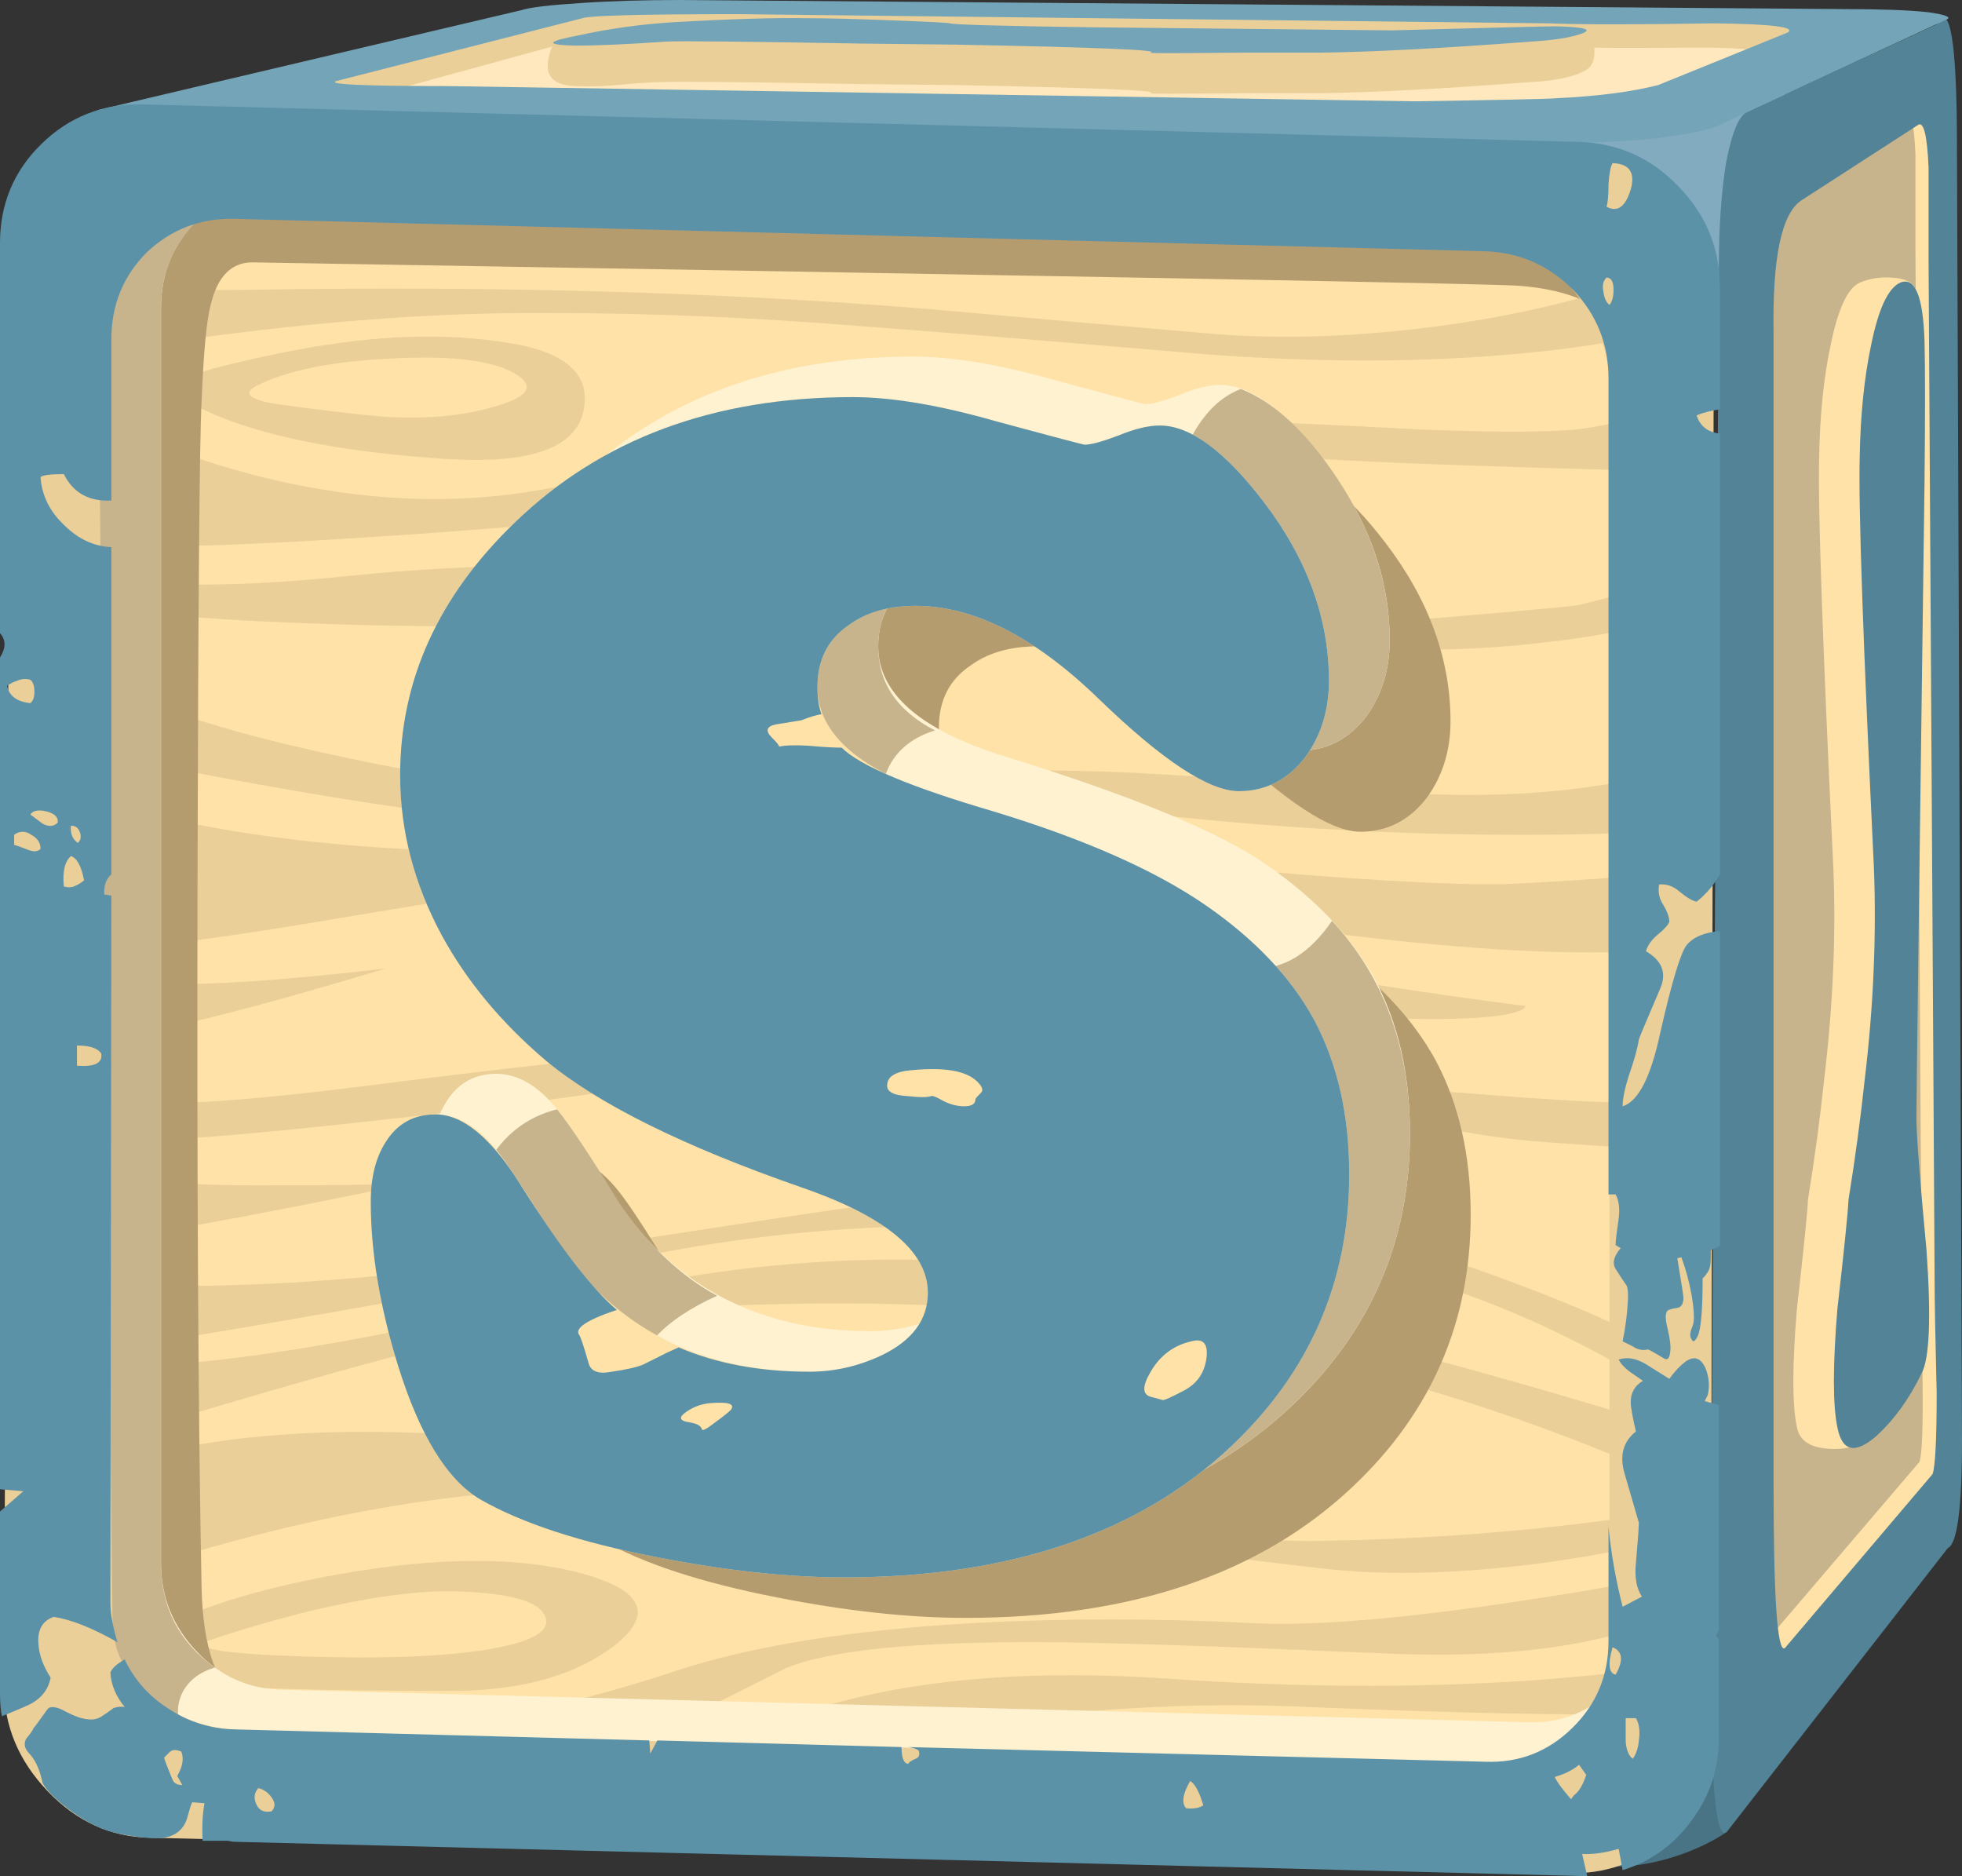
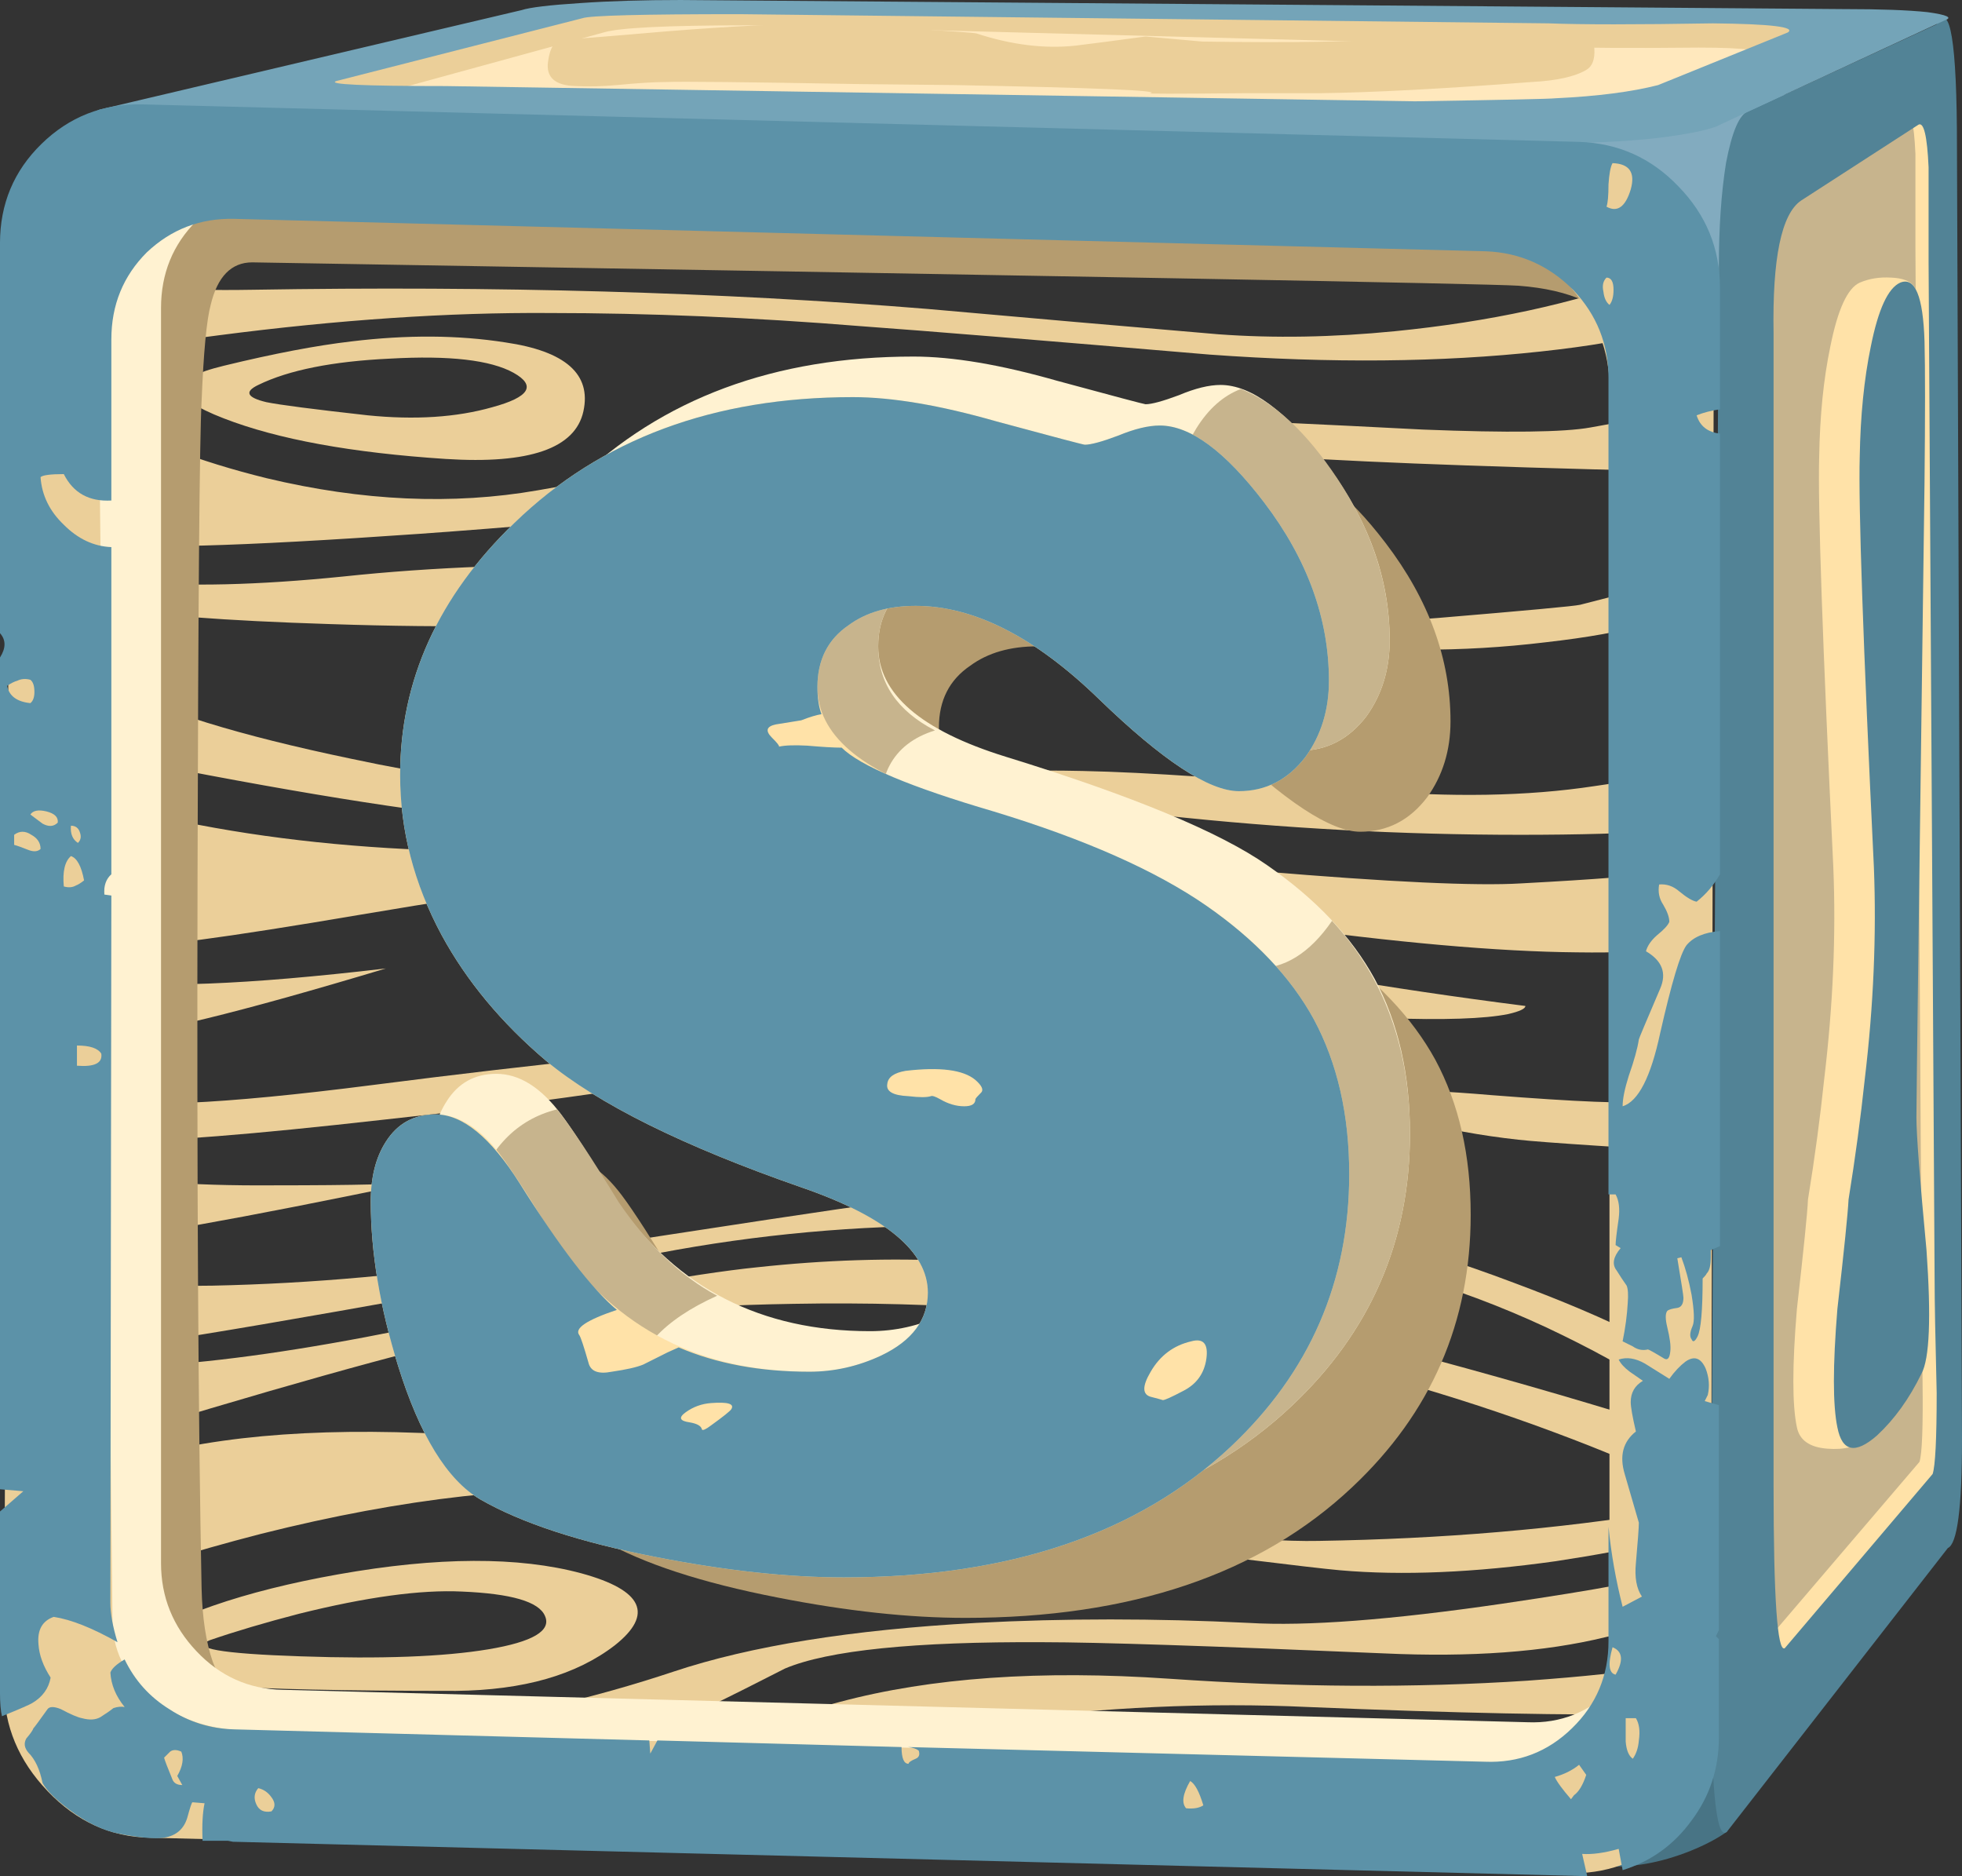
<svg xmlns="http://www.w3.org/2000/svg" xmlns:ns1="http://www.inkscape.org/namespaces/inkscape" id="svg2" xml:space="preserve" viewBox="0 0 96.85 92.6" version="1.1" ns1:version="0.91 r13725">
  <rect x="0" y="0" width="96.85" height="92.6" fill="#333333" stroke="none" />
  <g id="g10" transform="matrix(1.25 0 0 -1.25 0 92.6)">
    <g id="g12">
      <path id="path14" style="fill-rule:evenodd;fill:#487485" d="m66.762 1.002c-1.203-0.481-2.364-0.684-3.481-0.602-1.203 0.055-2.043 0.68-2.519 1.879-0.457 1.094-0.414 1.879 0.117 2.36 0.641 0.535 1.762 1.867 3.359 4l5.602-1.321-1.641-5.558c-0.371-0.266-0.851-0.52-1.437-0.758z" ns1:connector-curvature="0" />
      <path id="path16" style="fill-rule:evenodd;fill:#82abbf" d="m57.32 68.56 11.719 2.399 2.801-1.199-4.399-9.602-10.121 8.402z" ns1:connector-curvature="0" />
      <path id="path18" style="fill-rule:evenodd;fill:#c7b48d" d="m73.68 69.881 2.359 1.359 0.801-1 0.199-55.398-8.32-8.961 0.359 61.597 1.481 0.922c1.175 0.692 2.214 1.188 3.121 1.481z" ns1:connector-curvature="0" />
      <path id="path20" style="fill-rule:evenodd;fill:#ffe2a8" d="m73.68 69.881 2.359 1.359 0.68-0.84 0.242-52.679c0-1.575-0.027-2.586-0.082-3.039l-8.16-8.801 0.359 61.597 1.481 0.922c1.175 0.692 2.214 1.188 3.121 1.481zm1.961-5.602v3.723c-0.055 1.223-0.188 1.785-0.403 1.68l-4.636-3c-0.774-0.563-1.137-2.321-1.082-5.282v-45.48c0-4.399 0.132-6.547 0.402-6.442l5.879 6.883c0.105 0.321 0.144 1.399 0.121 3.239-0.027 2.16-0.043 3.652-0.043 4.48l-0.238 40.199z" ns1:connector-curvature="0" />
      <path id="path22" style="fill-rule:evenodd;fill:#528396" d="m70.039 60.92v-45.52c0-4.425 0.149-6.558 0.441-6.398l5.84 6.879c0.106 0.32 0.16 1.387 0.16 3.199-0.054 2.16-0.082 3.652-0.082 4.48l-0.238 40.2v3.718c-0.055 1.227-0.187 1.79-0.398 1.68l-4.641-3c-0.773-0.531-1.133-2.277-1.082-5.238zm-1 8.762 7.441 3.437c0.532 0.934 0.801-0.68 0.801-4.84l0.199-51.039c0-2.695-0.187-4.121-0.558-4.281l-8.723-11.199c-0.32-0.293-0.519 0.84-0.597 3.398-0.028 1.016-0.043 3.043-0.043 6.082l0.32 52.32c0 1.547 0.094 2.907 0.281 4.079 0.238 1.254 0.535 1.933 0.879 2.043z" ns1:connector-curvature="0" />
      <path id="path24" style="fill-rule:evenodd;fill:#ffe2a8" d="m75.68 62.521c0.054-0.507-0.149-1.652-0.602-3.441-0.476-1.895-0.703-3.238-0.68-4.039-0.21-16.106-0.32-24.469-0.32-25.082 0-0.664 0.137-2.414 0.402-5.238 0.188-2.668 0.122-4.293-0.199-4.879-0.082-0.188-0.136-0.641-0.16-1.364 0-0.585-0.133-0.984-0.402-1.199-0.371-0.32-0.891-0.453-1.559-0.398-0.695 0.054-1.094 0.332-1.199 0.84-0.188 0.879-0.188 2.437 0 4.679 0.266 2.348 0.414 3.785 0.437 4.321 0.27 1.652 0.481 3.238 0.641 4.757 0.348 2.907 0.469 5.696 0.359 8.364-0.425 8.851-0.613 14.25-0.558 16.199 0.027 1.625 0.172 3.078 0.441 4.359 0.293 1.465 0.68 2.305 1.16 2.52 0.371 0.16 0.786 0.226 1.239 0.199 0.613-0.027 0.945-0.226 1-0.598z" ns1:connector-curvature="0" />
      <path id="path26" style="fill-rule:evenodd;fill:#528396" d="m75.039 62.92c0.586 0.238 0.906-0.535 0.961-2.32 0.027-1.067 0.027-2.918 0-5.559-0.215-16.106-0.32-24.469-0.32-25.082 0-0.664 0.132-2.414 0.398-5.238 0.188-2.668 0.121-4.293-0.199-4.879-0.481-0.989-1.067-1.801-1.758-2.442-0.855-0.746-1.375-0.64-1.562 0.321-0.184 0.879-0.184 2.437 0 4.679 0.269 2.348 0.414 3.785 0.441 4.321 0.266 1.652 0.48 3.238 0.641 4.757 0.347 2.907 0.464 5.696 0.359 8.364-0.426 8.851-0.613 14.25-0.559 16.199 0.028 1.625 0.172 3.078 0.438 4.359 0.293 1.465 0.68 2.305 1.16 2.52z" ns1:connector-curvature="0" />
      <path id="path28" style="fill-rule:evenodd;fill:#ffe8bd" d="m71.84 73.361 1.398-0.48-6.476-3.199c-12.668-0.082-25.176 0.011-37.524 0.277-7.703 0.16-13.05 0.375-16.039 0.641l-2.16 0.359 10.723 2.723 1.879 0.199 48.199-0.52z" ns1:connector-curvature="0" />
      <path id="path30" style="fill-rule:evenodd;fill:#ebcf99" d="m73.238 72.881-6.476-3.199h-6.961c2.773 0.07 4.773 0.257 6 0.558l3.679 1.602c0.321 0.238-0.48 0.359-2.402 0.359-2.613-0.027-4.558-0.016-5.84 0.039l-31.679 0.84c-3.2 0-5.106-0.094-5.719-0.281l-9.481-2.598c-0.933 0.051-1.734 0.184-2.398 0.399-0.508 0.187-0.789 0.293-0.84 0.32l9.84 2.32c0.32 0.106 1.094 0.199 2.32 0.281 1.172 0.079 2.481 0.118 3.918 0.118l44.922-0.36 1.117-0.398z" ns1:connector-curvature="0" />
      <path id="path32" style="fill-rule:evenodd;fill:#74a4b8" d="m72.84 73.721c1.414 0 2.508-0.039 3.281-0.121 0.774-0.106 1-0.215 0.68-0.321l-9.039-4.199c-0.43-0.16-1.176-0.305-2.242-0.441-1.387-0.161-2.973-0.227-4.758-0.2l-53.082 0.481c-1.282 0.027-2.332 0.148-3.16 0.359-0.747 0.215-0.934 0.375-0.559 0.481l16.641 3.922c0.32 0.105 1.093 0.199 2.32 0.277 1.172 0.082 2.492 0.121 3.957 0.121l45.961-0.359zm-7.36-3 5.122 2.078c0.32 0.215-0.668 0.336-2.961 0.359-3.039-0.051-5.2-0.051-6.481 0l-31.961 0.363c-3.84 0-5.906-0.054-6.199-0.16l-9.719-2.48c-0.375-0.133 1.067-0.199 4.321-0.199l38.277-0.602c3.469 0.055 5.32 0.094 5.562 0.121 1.653 0.078 3 0.254 4.039 0.52z" ns1:connector-curvature="0" />
      <path id="path34" style="fill-rule:evenodd;fill:#ebcf99" d="m55.039 72.56c0.883 0.028 3.348 0.122 7.402 0.282 0.348 0 0.52-0.231 0.52-0.684 0.027-0.426-0.082-0.703-0.32-0.84-0.453-0.265-1.172-0.425-2.161-0.476-3.492-0.27-6.281-0.414-8.359-0.442h-3c-2.723-0.027-3.949-0.027-3.68 0 0.399 0.106-2.175 0.215-7.722 0.321l-3.758 0.039c-4.508 0.082-7.055 0.105-7.641 0.082-0.508 0-1.16-0.043-1.961-0.121-0.586-0.055-1.132-0.067-1.64-0.039-0.797 0.023-1.16 0.343-1.078 0.957 0.078 0.586 0.281 0.882 0.597 0.882 0.242 0 1.602 0.106 4.082 0.321 2.641 0.211 4.586 0.304 5.84 0.277 0.828-0.027 2.039-0.078 3.641-0.16 1.734-0.106 2.652-0.172 2.758-0.199 1.386-0.453 2.695-0.614 3.921-0.481 0.665 0.082 1.586 0.199 2.758 0.36l2.242-0.2c3.547-0.054 6.067-0.011 7.559 0.121z" ns1:connector-curvature="0" />
-       <path id="path36" style="fill-rule:evenodd;fill:#74a4b8" d="m54.961 72.881c3.945 0.105 6.105 0.16 6.48 0.16 1.118-0.027 1.465-0.121 1.039-0.281-0.425-0.16-1.093-0.266-2-0.321-3.492-0.265-6.281-0.414-8.359-0.437h-3c-2.723-0.027-3.949-0.027-3.68 0 0.399 0.105-2.175 0.211-7.722 0.316l-3.758 0.043c-4.508 0.078-7.055 0.106-7.641 0.078-1.492-0.105-2.695-0.16-3.601-0.16-1.199 0.028-1.16 0.16 0.121 0.403 1.199 0.265 2.441 0.437 3.719 0.519 2.32 0.133 4.093 0.184 5.32 0.16 0.773 0 1.867-0.027 3.281-0.082 1.465-0.054 2.254-0.094 2.36-0.121 0.132-0.051 2.015-0.105 5.64-0.156l11.801-0.121z" ns1:connector-curvature="0" />
-       <path id="path38" style="fill-rule:evenodd;fill:#ffe2a8" d="m66.078 65.478v-63.277l-63.359 2.117 0.082 63.481 63.277-2.321z" ns1:connector-curvature="0" />
      <path id="path40" style="fill-rule:evenodd;fill:#ebcf99" d="m65.238 60.959c-0.984-0.293-2.449-0.547-4.398-0.758-3.918-0.426-8.281-0.469-13.078-0.121-6.59 0.559-11.176 0.934-13.762 1.121-4.293 0.348-8.398 0.52-12.32 0.52-3.973 0.027-8.321-0.266-13.039-0.879-2.348-0.297-4.293-0.59-5.84-0.883l-0.84 3.402c0.266-0.082 0.586-0.16 0.961-0.242 1.73-0.371 4.078-0.531 7.039-0.48 9.652 0.16 18.547-0.094 26.68-0.758 3.894-0.348 7.718-0.68 11.48-1 2.184-0.16 4.504-0.121 6.957 0.121 3.734 0.371 7.055 1.09 9.961 2.156l0.199-2.199zm-15.258 2.359c-9.343-0.117-16.164-0.039-20.46 0.242-3.227 0.215-7.708 0.293-13.442 0.239-2.984-0.024-6.547-0.067-10.68-0.117h-3.519l-0.438 1.757c1.625-0.398 3.704-0.652 6.239-0.757 1.441-0.055 4.375-0.082 8.8-0.082 11.172-0.051 20.051-0.348 26.641-0.879 2.59-0.196 4.875-0.328 6.859-0.403zm-48.101 0.364 0.082-0.321c-0.367 0.106-0.633 0.211-0.801 0.321h0.719z" ns1:connector-curvature="0" />
      <path id="path42" style="fill-rule:evenodd;fill:#ebcf99" d="m65.48 36.639c-0.558-0.133-1.625-0.184-3.199-0.161-3.121 0.028-7.187 0.387-12.203 1.082-7.223 1.012-11.863 1.625-13.918 1.84-3.547 0.348-6.773 0.442-9.68 0.282-2.16-0.137-6.253-0.707-12.281-1.723-5.332-0.906-8.344-1.305-9.039-1.199l-1.5 0.261c-0.094 1.45-0.148 3.317-0.16 5.598 0.879-0.324 2.113-0.652 3.699-0.98 3.387-0.692 7.067-1.079 11.039-1.161 3.149-0.05 7.16-0.023 12.043 0.082 4.078 0.106 6.973 0.106 8.68 0 0.184 0 3.785-0.292 10.801-0.878 5.093-0.43 8.531-0.59 10.316-0.481 2.988 0.16 4.817 0.305 5.481 0.438l-0.079-3zm0.2 4.64c-1.414-0.105-3.293-0.16-5.641-0.16-4.691 0-9.387 0.254-14.078 0.762-4.215 0.453-9.336 0.504-15.359 0.16-6.082-0.348-9.856-0.441-11.321-0.281-3.832 0.394-9.086 1.277-15.761 2.64-0.004 0.364-0.004 0.739 0 1.121 0.003 0.692 0.011 1.383 0.019 2.079 0.262-0.196 0.559-0.383 0.902-0.559 1.813-1.016 4.957-1.988 9.438-2.922 5.84-1.25 11.109-1.625 15.801-1.117 4.879 0.504 9.242 0.719 13.082 0.637 2.504-0.051 6.211-0.305 11.117-0.758 3.414-0.293 6.441-0.242 9.082 0.16 1.332 0.184 2.32 0.414 2.961 0.68l-0.242-2.442zm-0.641 8.16c-1.012-0.293-2.344-0.531-4-0.718-3.332-0.403-6.613-0.387-9.84 0.039-4 0.535-8.387 0.894-13.16 1.082-5.012 0.183-9.293 0.117-12.84-0.203-3.332-0.293-7.387-0.36-12.16-0.2-4.211 0.133-7.16 0.36-8.84 0.68-0.222 0.039-0.422 0.066-0.597 0.082 0 0.363 0.007 0.731 0.019 1.098 0.402-0.074 0.914-0.133 1.539-0.18 2.215-0.211 5.012-0.144 8.399 0.199 3.519 0.375 7.441 0.524 11.761 0.442 2.188-0.028 5.305-0.16 9.36-0.399 0.293-0.027 3.945-0.402 10.961-1.121 5.359-0.558 9.078-0.746 11.16-0.558 3.492 0.293 5.359 0.464 5.597 0.519l2.641 0.68v-1.442zm0.641 6.039c-7.758 0.188-13.106 0.403-16.039 0.641-2.348 0.16-5.039 0.133-8.082-0.078-3.305-0.215-6.438-0.641-9.399-1.281-2.961-0.641-8.16-1.227-15.601-1.758-7.278-0.508-11.371-0.617-12.278-0.32-0.238 0.078-0.445 0.117-0.621 0.117 0.043 1.656 0.106 3.308 0.18 4.961 1.762-1.039 3.988-1.895 6.68-2.559 3.785-0.906 7.359-1.066 10.718-0.48 4.457 0.8 8.856 1.464 13.203 2 5.227 0.64 9.321 0.918 12.278 0.839 2.16-0.082 5.32-0.226 9.48-0.441 3.36-0.133 5.563-0.105 6.602 0.082 1.679 0.293 2.719 0.547 3.121 0.758l-0.242-2.481zm-62.059-4.179c-0.332 0.066-0.594 0.14-0.781 0.222-0.051 0.293-0.028 0.559 0.082 0.797 0.125 0.325 0.371 0.485 0.738 0.481-0.015-0.5-0.027-1-0.039-1.5zm-0.101-6.899c-0.012-0.617-0.016-1.211-0.02-1.781-0.043 0.024-0.09 0.043-0.141 0.063l-0.039 1.757c0.063-0.011 0.129-0.027 0.2-0.039zm-1.122 4.84c-0.132 0.692 0.27 1.012 1.204 0.961-0.028-0.867-0.047-1.734-0.063-2.601-0.664 0.496-1.043 1.043-1.141 1.64zm1.403-13.84c-0.067 0.012-0.133 0.028-0.199 0.039-1.282 0.243-1.747 0.602-1.403 1.082l0.879 0.598 0.582-0.098c0.043-0.617 0.09-1.156 0.141-1.621zm11.437 0.442c-5.863-1.762-9.426-2.629-10.679-2.602-0.321 0.012-0.575 0.731-0.758 2.16 2.109-0.351 5.922-0.207 11.437 0.442z" ns1:connector-curvature="0" />
      <path id="path44" style="fill-rule:evenodd;fill:#ebcf99" d="m47.52 34.842c-0.133 0.023-2.598 0.664-7.399 1.918-2.426 0.64-5.933 0.828-10.519 0.558l-6.204-0.558 1.043 0.32 3.161 0.398c6.691 0.774 12.558 0.59 17.597-0.558 4.586-1.012 9.602-1.867 15.039-2.559 0-0.109-0.226-0.215-0.679-0.32-0.934-0.188-2.547-0.242-4.84-0.16-2.399 0.105-4.797 0.426-7.199 0.961z" ns1:connector-curvature="0" />
      <path id="path46" style="fill-rule:evenodd;fill:#ebcf99" d="m64.801 30.842c0.394-0.106 0.441-0.188 0.14-0.242l-0.14 0.242zm0.14-0.242 0.981-1.758c-0.75-0.082-1.695-0.082-2.844 0-1.598 0.105-2.637 0.183-3.117 0.238-1.469 0.16-2.922 0.426-4.359 0.801-1.387 0.344-3.11 0.531-5.161 0.558l-2.679-0.039 2.476 0.481c2.348 0.265 5.231 0.254 8.641-0.039 3.441-0.27 5.453-0.348 6.043-0.242h0.019z" ns1:connector-curvature="0" />
      <path id="path48" style="fill-rule:evenodd;fill:#ebcf99" d="m3.34 31.002c0.066-0.098 0.191-0.18 0.379-0.242 1.308-0.453 4.976-0.293 11 0.48 6.64 0.852 12.109 1.414 16.402 1.68 3.172 0.16 6.547 0.199 10.117 0.121 1.891-0.051 3.477-0.098 4.762-0.141-1.172 0.012-2.426 0.02-3.762 0.02-5.304-0.027-9.57-0.36-12.797-1-3.546-0.719-8.281-1.399-14.203-2.039-5.437-0.613-8.851-0.879-10.238-0.801l-2.359 0.121 0.699 1.801zm-0.02 0.359 0.282 0.321-0.262-0.68c-0.082 0.098-0.09 0.215-0.02 0.359z" ns1:connector-curvature="0" />
      <path id="path50" style="fill-rule:evenodd;fill:#ebcf99" d="m3.078 27.92c1.734-0.453 4.32-0.668 7.762-0.641 3.215 0 5.098 0.047 5.66 0.141-7.27-1.508-11.453-2.246-12.539-2.219-0.695 0.024-1.039 0.481-1.039 1.359l0.156 1.36z" ns1:connector-curvature="0" />
      <path id="path52" style="fill-rule:evenodd;fill:#ebcf99" d="m3.762 23.439c1.144-0.105 2.691-0.148 4.636-0.121 3.922 0.082 7.922 0.442 12 1.082 8.59 1.332 13.27 2.039 14.043 2.121 5.067 0.559 9.571 0.559 13.52 0 3.84-0.535 7.773-1.562 11.801-3.082 2-0.746 3.625-1.437 4.879-2.078l0.757-2.082c-1.093 0.746-2.543 1.547-4.359 2.403-3.625 1.679-7.277 2.718-10.961 3.117-4.984 0.562-9.051 0.855-12.199 0.883-4 0.023-7.957-0.336-11.879-1.082-13.574-2.508-20.84-3.747-21.801-3.719-0.558 0.027-0.801 0.453-0.719 1.277l0.282 1.281z" ns1:connector-curvature="0" />
      <path id="path54" style="fill-rule:evenodd;fill:#ebcf99" d="m65.52 13.201c-1.122-0.266-2.481-0.519-4.079-0.762-3.226-0.453-6.066-0.574-8.519-0.359-1.176 0.105-5.188 0.602-12.043 1.48-6.32 0.825-11.504 1.375-15.559 1.641-4.375 0.293-9.375-0.266-15-1.68-2.8-0.722-5.175-1.468-7.121-2.242l-0.019 4.403c0.683 0.339 1.609 0.66 2.781 0.957 3.519 0.906 8.078 1.136 13.68 0.679 4.238-0.343 10.414-1.183 18.519-2.519 6.719-1.094 11.36-1.614 13.918-1.559 4.883 0.078 9.442 0.465 13.684 1.16l-0.242-1.199zm-0.079 2.641c-1.148 0.558-2.746 1.211-4.8 1.957-4.133 1.492-8.508 2.679-13.121 3.562-5.012 0.934-10.415 1.344-16.2 1.239-4.773-0.079-8.734-0.454-11.879-1.122-3.496-0.773-8.906-2.293-16.242-4.558l-0.019 0.238-0.02 3c0.586-0.078 1.547-0.078 2.879 0 2.695 0.16 5.961 0.629 9.801 1.402 6.961 1.415 11.64 2.239 14.039 2.481 5.387 0.586 10.426 0.332 15.121-0.762 7.172-1.625 13.867-3.398 20.078-5.32l0.363-2.117zm-62.261 1.316v-1.476c-0.352-0.184-0.641-0.368-0.86-0.563l0.52 5.039 0.34-3z" ns1:connector-curvature="0" />
      <path id="path56" style="fill-rule:evenodd;fill:#ebcf99" d="m30.398 20.521c2.536 0.481 5.364 0.614 8.481 0.399 3.496-0.238 5.883-0.895 7.16-1.961 1.359-1.117 1.254-1.867-0.32-2.238-1.574-0.403-3.985-0.309-7.239 0.281-3.519 0.613-6.121 1.238-7.8 1.879-1.895 0.746-1.985 1.293-0.282 1.64z" ns1:connector-curvature="0" />
      <path id="path58" style="fill-rule:evenodd;fill:#ebcf99" d="m65.961 10.318c-0.508-0.316-1.359-0.613-2.563-0.879-2.398-0.586-5.32-0.8-8.757-0.64-6.829 0.293-11.309 0.441-13.442 0.441-5.094 0.028-8.492-0.32-10.199-1.039-2.293-1.176-3.973-1.988-5.039-2.441-1.84-0.825-3.816-1.227-5.922-1.2-3.437 0.051-7.68 0.321-12.719 0.801 3.868 0.024 7.094 0.199 9.68 0.52 3.199 0.398 6.398 1.133 9.602 2.199 3.039 1.012 7.023 1.652 11.957 1.922 3.468 0.183 7.054 0.183 10.761 0 2.266-0.137 5.602 0.117 10 0.758 3.973 0.586 6.012 0.972 6.121 1.16 0.079 0.082 0.184-0.16 0.321-0.719 0.078-0.293 0.144-0.59 0.199-0.883z" ns1:connector-curvature="0" />
      <path id="path60" style="fill-rule:evenodd;fill:#ebcf99" d="m65.398 6.4c-3.359-0.054-7.945 0.039-13.757 0.282-3.946 0.183-8.055 0-12.321-0.563-3.519-0.48-6.121-1.027-7.8-1.641-1.122-0.398-2.122-0.503-3-0.32l-0.961 0.442c2.375 1.175 4.242 1.933 5.601 2.281 3.602 0.961 7.934 1.265 13 0.918 4.985-0.344 9.707-0.371 14.16-0.078 2.239 0.16 3.973 0.347 5.2 0.558l-0.122-1.879z" ns1:connector-curvature="0" />
      <path id="path62" style="fill-rule:evenodd;fill:#ebcf99" d="m40.961 4.201c1.684 0.277 2.844 0.465 3.48 0.559 5.36 0.851 8.934 1.16 10.719 0.922 1.867-0.243 3.414-0.707 4.641-1.403 0.586-0.371 1-0.707 1.238-1l-2.48-0.519c-0.692 0.425-1.547 0.867-2.559 1.32-2.027 0.879-3.855 1.332-5.48 1.359-1.625 0.028-3.266-0.281-4.918-0.918l-2.043-0.921c-0.399 0.105-0.84 0.226-1.321 0.359-0.547 0.125-0.976 0.207-1.277 0.242z" ns1:connector-curvature="0" />
      <path id="path64" style="fill-rule:evenodd;fill:#ebcf99" d="m23.039 57.842c-0.32-1.469-2.133-2.094-5.437-1.883-3.707 0.242-6.629 0.773-8.762 1.601-2.215 0.852-2.215 1.547 0 2.079 1.972 0.48 3.652 0.8 5.039 0.961 2.187 0.265 4.215 0.253 6.082-0.04 2.371-0.347 3.398-1.253 3.078-2.718zm-3.598 0.16c1.465 0.398 1.747 0.851 0.84 1.359-0.91 0.504-2.535 0.692-4.883 0.559-2.265-0.106-4-0.453-5.199-1.039-0.558-0.266-0.453-0.496 0.321-0.68 0.535-0.109 1.867-0.281 4-0.519 1.867-0.188 3.507-0.082 4.921 0.32z" ns1:connector-curvature="0" />
      <path id="path66" style="fill-rule:evenodd;fill:#ebcf99" d="m11.801 10.361c-1.336-0.347-2.508-0.695-3.52-1.043-0.773-0.316 0.426-0.531 3.598-0.636 3.176-0.11 5.641-0.016 7.402 0.277 1.758 0.293 2.504 0.734 2.239 1.32-0.239 0.563-1.332 0.879-3.282 0.961-1.625 0.078-3.769-0.215-6.437-0.879zm-6.961-1.402c1.922 1.309 4.762 2.293 8.519 2.961 3.922 0.695 7.121 0.707 9.602 0.039 2.426-0.664 2.867-1.613 1.32-2.84-1.519-1.172-3.613-1.773-6.281-1.801-4.375 0-7.492 0.067-9.359 0.203-3.575 0.239-4.84 0.719-3.801 1.438z" ns1:connector-curvature="0" />
      <path id="path68" style="fill-rule:evenodd;fill:#b59c6f" d="m53.559 67.842c2.988 0.105 4.789 0.023 5.402-0.242 1.625-0.665 2.758-1.067 3.398-1.2 2-0.425 2.907-0.988 2.719-1.679-0.023-0.082-0.172-0.36-0.437-0.84-0.215-0.348-0.266-0.629-0.161-0.84 0.266-0.508 0.239-1.16-0.082-1.961-0.293-0.855-0.476-0.945-0.558-0.281-0.078 0.562-0.508 1.027-1.281 1.402-0.692 0.32-1.559 0.52-2.598 0.598-1.254 0.082-17.922 0.386-50 0.922-0.828 0-1.375-0.563-1.641-1.68-0.16-0.586-0.281-1.856-0.359-3.801-0.082-1.574-0.133-7.801-0.16-18.68-0.028-12.132 0.027-21.535 0.16-28.199 0.027-1.148 0.172-2.109 0.437-2.883 0.27-0.718 0.563-1.105 0.883-1.16l0.957-1.718c-2.398-0.188-3.957-0.239-4.679-0.161-0.719 0.082-2.145 0.868-4.278 2.36l0.68 21.801 0.238 31.558 3.082 6.563c27.117-0.082 43.211-0.039 48.278 0.121z" ns1:connector-curvature="0" />
      <path id="path70" style="fill-rule:evenodd;fill:#fff2d1" d="m65.16 10.842v49.558c0 1.332-0.465 2.493-1.398 3.481-0.961 0.961-2.11 1.465-3.442 1.519l-49.121 1.282c-1.332 0.023-2.48-0.414-3.437-1.321-0.934-0.933-1.403-2.082-1.403-3.441v-49.559c0-1.336 0.469-2.496 1.403-3.48 0.933-0.988 2.066-1.496 3.398-1.52l49.16-1.281c1.305-0.055 2.442 0.398 3.399 1.359 0.933 0.934 1.414 2.067 1.441 3.403zm0.32-4.602c0-1.039 0.04-2.187 0.122-3.441-0.11-0.746-0.829-1.106-2.161-1.078l-55.921 1.398c-1.547 0.027-2.895 0.641-4.04 1.84-1.148 1.199-1.718 2.574-1.718 4.121l0.238 56.641c0 1.414 0.559 2.359 1.68 2.839 0.8 0.375 2.121 0.532 3.961 0.481l51.839-1.602c2.321-0.054 3.708-0.148 4.161-0.281 1.226-0.344 1.839-1.183 1.839-2.519v-58.399z" ns1:connector-curvature="0" />
-       <path id="path72" style="fill-rule:evenodd;fill:#c7b48d" d="m2.559 48.4c-0.079 0.801 0.148 5.602 0.679 14.399l0.801 2.922 4.242 2.398 1.641-1.598c-1.043-0.242-1.895-0.789-2.563-1.64-0.664-0.856-1-1.84-1-2.961v-49.559c0-1.734 0.707-3.109 2.121-4.121-0.613-0.187-1.039-0.519-1.281-1-0.265-0.535-0.226-1.16 0.121-1.879 0.239-0.426 0.282-0.855 0.121-1.281-0.136-0.375-0.402-0.668-0.8-0.879-1.602 0.32-2.895 1.211-3.879 2.68l-0.082 0.238c-0.375 2-0.492 9.508-0.36 22.52 0.078 6.535 0.16 13.121 0.239 19.761z" ns1:connector-curvature="0" />
      <path id="path74" style="fill-rule:evenodd;fill:#ebcf99" d="m63.559 58.799c0 1.386-0.493 2.679-1.481 3.883-1.039 1.277-2.211 1.933-3.519 1.957l-49.481 1.203c-1.305 0.023-2.504-0.535-3.598-1.684-1.066-1.144-1.601-2.398-1.601-3.758l0.562-50.16c-0.027-1.281 0.493-2.347 1.559-3.199 0.988-0.801 2.172-1.227 3.559-1.281l49.16-1.282c1.308-0.05 2.441 0.403 3.402 1.364 0.934 0.933 1.414 2.066 1.438 3.398v49.559zm2.601 7.601c1.012-1.121 1.52-2.453 1.52-4l-0.121-57.039c0-1.519-0.571-2.789-1.719-3.801-1.094-1.015-2.426-1.492-4-1.441l-55.918 1.402c-1.547 0.028-2.895 0.637-4.043 1.84-1.145 1.199-1.719 2.574-1.719 4.117l0.238 56.641c0 1.547 0.547 2.856 1.641 3.922 1.066 1.039 2.375 1.547 3.922 1.519l56.398-1.441c1.52-0.051 2.786-0.625 3.801-1.719z" ns1:connector-curvature="0" />
      <path id="path76" style="fill-rule:evenodd;fill:#5c92a8" d="m3.039 32.002c0.695-0.055 1.016 0.105 0.961 0.476-0.133 0.215-0.453 0.321-0.961 0.321v-0.797zm-0.039 7.117c0.078 0.027 0.188 0.094 0.32 0.199-0.105 0.563-0.281 0.883-0.519 0.961-0.242-0.211-0.336-0.613-0.281-1.199 0.187-0.055 0.347-0.039 0.48 0.039zm-0.199 2.359c-0.028-0.32 0.066-0.543 0.277-0.679 0.11 0.109 0.137 0.242 0.082 0.402-0.055 0.184-0.172 0.277-0.359 0.277zm-2.242-0.757c0.109-0.028 0.296-0.094 0.562-0.2 0.211-0.082 0.371-0.066 0.481 0.039 0 0.239-0.122 0.426-0.364 0.559-0.238 0.16-0.465 0.16-0.679 0v-0.398zm1.281 1.32c-0.32 0.078-0.535 0.039-0.641-0.121 0.106-0.078 0.266-0.199 0.481-0.36 0.242-0.132 0.441-0.121 0.601 0.04 0.024 0.214-0.121 0.359-0.441 0.441zm-0.641 5.199c-0.187 0.051-0.359 0.039-0.519-0.039-0.106-0.027-0.239-0.094-0.399-0.199 0.078-0.402 0.387-0.629 0.918-0.684 0.106 0.082 0.16 0.231 0.16 0.442 0 0.242-0.054 0.398-0.16 0.48zm62.36 14.801c0.109 0.133 0.16 0.332 0.16 0.598 0 0.32-0.094 0.48-0.278 0.48-0.136-0.133-0.175-0.32-0.121-0.559 0.028-0.242 0.106-0.414 0.239-0.519zm-0.118 3.879c0.426-0.238 0.747-0.012 0.957 0.68 0.188 0.668-0.05 1.015-0.718 1.039-0.078-0.133-0.133-0.414-0.16-0.84 0-0.453-0.028-0.746-0.079-0.879zm4.481-3.199v-4.801c-0.348-0.051-0.656-0.133-0.922-0.238 0.133-0.43 0.441-0.668 0.922-0.723v-17.399c-0.242-0.425-0.547-0.785-0.922-1.082-0.16 0.028-0.387 0.161-0.68 0.403-0.242 0.211-0.508 0.304-0.8 0.277-0.051-0.293 0-0.558 0.16-0.797 0.16-0.269 0.242-0.496 0.242-0.679-0.055-0.137-0.215-0.309-0.481-0.524-0.242-0.211-0.386-0.426-0.441-0.637 0.641-0.375 0.828-0.867 0.559-1.48-0.559-1.309-0.84-1.973-0.84-2-0.051-0.348-0.184-0.828-0.399-1.441-0.16-0.508-0.242-0.907-0.242-1.2 0.617 0.188 1.11 1.149 1.481 2.879 0.453 2 0.8 3.16 1.043 3.481 0.265 0.32 0.703 0.508 1.32 0.558v-12.437l-0.363-0.16v-0.282c0-0.32-0.051-0.531-0.161-0.64-0.023-0.051-0.078-0.117-0.16-0.199 0-1.254-0.066-2.012-0.199-2.282-0.105-0.211-0.184-0.25-0.238-0.117-0.082 0.106-0.067 0.277 0.039 0.52 0.082 0.187 0.066 0.597-0.039 1.238-0.106 0.562-0.242 1.055-0.403 1.48l-0.16-0.039c0.16-0.961 0.242-1.48 0.242-1.558 0-0.242-0.082-0.375-0.242-0.403-0.211-0.027-0.343-0.066-0.398-0.121-0.078-0.105-0.078-0.316 0-0.636 0.105-0.43 0.148-0.747 0.121-0.961-0.027-0.266-0.106-0.36-0.242-0.282-0.399 0.243-0.614 0.36-0.641 0.36-0.211-0.051-0.41-0.012-0.598 0.121l-0.402 0.199c0.11 0.535 0.176 1.039 0.203 1.52 0.024 0.32 0.012 0.546-0.043 0.679-0.133 0.188-0.265 0.387-0.398 0.602-0.188 0.238-0.133 0.535 0.16 0.879l-0.199 0.121c0 0.133 0.039 0.48 0.121 1.039 0.051 0.402 0.012 0.723-0.121 0.961h-0.281v32.238c0 1.336-0.465 2.496-1.399 3.481-0.961 0.961-2.109 1.468-3.441 1.519l-49.442 1.281c-1.332 0.028-2.476-0.414-3.437-1.32-0.934-0.934-1.403-2.078-1.403-3.437v-6.364c-0.878-0.05-1.503 0.297-1.878 1.043-0.532 0-0.84-0.043-0.918-0.121 0.05-0.719 0.359-1.347 0.918-1.879 0.558-0.562 1.187-0.855 1.878-0.883v-12.918c-0.21-0.187-0.304-0.453-0.277-0.8l0.277-0.039-0.039-27.922c0-0.426 0.094-0.946 0.282-1.559-0.989 0.559-1.829 0.895-2.52 1-0.453-0.16-0.652-0.519-0.601-1.082 0.027-0.426 0.187-0.863 0.48-1.316-0.078-0.43-0.32-0.762-0.719-1-0.082-0.055-0.48-0.231-1.203-0.524-0.051 0.215-0.078 0.524-0.078 0.922v7.16l0.922 0.801-0.922 0.078v32.84c0.238 0.375 0.238 0.695 0 0.961v15.398c0 1.547 0.547 2.856 1.641 3.922 1.093 1.067 2.414 1.586 3.961 1.559l56.757-1.481c1.547-0.05 2.852-0.636 3.922-1.757 1.094-1.121 1.641-2.453 1.641-4z" ns1:connector-curvature="0" />
      <path id="path78" style="fill-rule:evenodd;fill:#5c92a8" d="m62.359 4.4c-0.265-0.215-0.586-0.375-0.961-0.48 0.082-0.188 0.297-0.481 0.641-0.879l0.121 0.16c0.188 0.133 0.348 0.399 0.481 0.801l-0.282 0.398zm1.84 1.84v-0.922c0.028-0.343 0.121-0.57 0.281-0.679 0.133 0.187 0.215 0.429 0.239 0.722 0.054 0.371 0.015 0.664-0.117 0.879h-0.403zm-0.519 2.801c-0.188-0.668-0.149-1.027 0.121-1.082 0.32 0.562 0.277 0.922-0.121 1.082zm-16.68-5.281c-0.293-0.508-0.348-0.867-0.16-1.078 0.293-0.028 0.519 0.011 0.68 0.117-0.161 0.535-0.332 0.855-0.52 0.961zm-36.281-1.2c0.16 0.161 0.16 0.348 0 0.559-0.133 0.188-0.305 0.309-0.52 0.359-0.16-0.183-0.187-0.398-0.078-0.636 0.106-0.242 0.305-0.336 0.598-0.282zm-3.559 2.36c-0.187 0.082-0.332 0.082-0.441 0l-0.239-0.238c0.028-0.11 0.133-0.387 0.321-0.84 0.054-0.16 0.187-0.242 0.398-0.242l-0.199 0.359c0.215 0.375 0.266 0.695 0.16 0.961zm60.281 14.082-0.121-0.242 0.559-0.16v-8.879l-0.117-0.243 0.117-0.117v-3.883c0-1.226-0.359-2.32-1.078-3.277-0.696-0.961-1.602-1.613-2.723-1.961l-0.156 0.84c-0.563-0.16-1.043-0.227-1.442-0.199l0.2-0.879-53.481 1.359-0.199 0.039h-1c-0.027 0.614 0 1.106 0.078 1.481-0.293 0.027-0.453 0.039-0.476 0.039-0.028 0-0.094-0.199-0.204-0.602-0.132-0.449-0.437-0.718-0.918-0.797-0.375-0.054-0.972 0-1.8 0.161-0.641 0.132-1.293 0.453-1.961 0.957-0.531 0.402-0.879 0.746-1.039 1.043-0.106 0.531-0.293 0.933-0.559 1.199-0.16 0.187-0.187 0.371-0.082 0.558 0.16 0.188 0.254 0.321 0.281 0.403 0.028 0.023 0.215 0.277 0.559 0.758 0.082 0.105 0.254 0.105 0.519 0 0.403-0.215 0.68-0.332 0.84-0.36 0.297-0.082 0.535-0.066 0.723 0.039 0.211 0.133 0.387 0.254 0.519 0.36 0.161 0.054 0.305 0.066 0.442 0.043-0.348 0.425-0.535 0.878-0.563 1.359 0.055 0.16 0.243 0.332 0.563 0.519 0.398-0.828 0.984-1.48 1.758-1.96 0.773-0.508 1.625-0.774 2.558-0.801l16.403-0.438 0.039-0.519 0.281 0.519 9.641-0.261c0-0.442 0.093-0.661 0.277-0.661 0 0.055 0.094 0.121 0.281 0.2 0.133 0.054 0.172 0.16 0.121 0.32-0.093 0.074-0.234 0.121-0.422 0.141l22.782-0.579c1.332-0.054 2.48 0.387 3.437 1.321 0.961 0.933 1.442 2.078 1.442 3.437v4.52c0.105-1.067 0.292-2.117 0.558-3.16l0.762 0.402c-0.215 0.32-0.293 0.758-0.238 1.32 0.078 0.879 0.117 1.414 0.117 1.598l-0.559 1.922c-0.215 0.719-0.066 1.277 0.442 1.679-0.137 0.586-0.204 0.973-0.204 1.161 0 0.371 0.161 0.652 0.481 0.839l-0.52 0.36c-0.214 0.16-0.359 0.32-0.437 0.48 0.316 0.106 0.664 0.055 1.039-0.16 0.211-0.133 0.531-0.332 0.961-0.601 0.211 0.296 0.426 0.519 0.637 0.679 0.347 0.242 0.613 0.149 0.8-0.277 0.133-0.348 0.161-0.695 0.082-1.039z" ns1:connector-curvature="0" />
      <path id="path80" style="fill-rule:evenodd;fill:#b59c6f" d="m50.602 55.682c1.199 0 2.57-1.016 4.117-3.043 1.707-2.239 2.562-4.586 2.562-7.039 0-1.145-0.308-2.145-0.922-3-0.691-0.907-1.574-1.36-2.64-1.36-1.172 0-3.012 1.215-5.52 3.641-2.531 2.453-4.945 3.679-7.238 3.679-1.066 0-1.949-0.253-2.641-0.761-0.828-0.559-1.242-1.371-1.242-2.438 0-1.867 1.684-3.32 5.043-4.359 5.012-1.547 8.453-2.977 10.32-4.281 1.918-1.336 3.332-2.828 4.239-4.481 0.933-1.734 1.398-3.773 1.398-6.121 0-4.238-1.558-7.824-4.68-10.758-3.652-3.441-8.746-5.16-15.277-5.16-2.215 0-4.68 0.266-7.402 0.801-3.012 0.586-5.332 1.344-6.957 2.277-1.309 0.774-2.387 2.535-3.242 5.281-0.719 2.321-1.079 4.481-1.079 6.481 0 0.961 0.2 1.746 0.598 2.359 0.453 0.719 1.106 1.078 1.961 1.078 0.906 0 1.762-0.531 2.559-1.597 0.48-0.641 1.226-1.801 2.242-3.481 2.344-3.386 5.664-5.082 9.961-5.082 0.984 0 1.933 0.215 2.84 0.641 1.226 0.586 1.839 1.414 1.839 2.48 0 1.629-1.668 3.016-5 4.161-4.668 1.625-8.027 3.293-10.082 5-1.757 1.492-3.132 3.148-4.121 4.96-1.093 2.028-1.636 4.133-1.636 6.321 0 3.734 1.503 7.054 4.519 9.961 3.414 3.304 7.867 4.957 13.359 4.957 1.547 0 3.442-0.321 5.68-0.957 2.266-0.617 3.426-0.922 3.481-0.922 0.238 0 0.679 0.121 1.32 0.359 0.641 0.266 1.184 0.403 1.641 0.403z" ns1:connector-curvature="0" />
      <path id="path82" style="fill-rule:evenodd;fill:#fff2d1" d="m41.762 59.041c2.265-0.613 3.426-0.922 3.476-0.922 0.242 0 0.684 0.121 1.321 0.359 0.64 0.27 1.187 0.403 1.64 0.403 1.199 0 2.574-1.016 4.121-3.039 1.707-2.242 2.559-4.59 2.559-7.043 0-1.145-0.305-2.145-0.918-3-0.695-0.906-1.574-1.36-2.641-1.36-1.175 0-3.015 1.215-5.519 3.641-2.535 2.453-4.946 3.68-7.242 3.68-1.067 0-1.946-0.254-2.637-0.758-0.828-0.563-1.242-1.375-1.242-2.442 0-1.867 1.679-3.32 5.039-4.359 5.015-1.547 8.453-2.976 10.32-4.281 1.922-1.332 3.336-2.828 4.242-4.481 0.934-1.734 1.399-3.773 1.399-6.121 0-4.238-1.559-7.824-4.68-10.758-3.652-3.441-8.746-5.16-15.281-5.16-2.211 0-4.68 0.266-7.399 0.801-3.015 0.586-5.332 1.348-6.961 2.277-1.304 0.774-2.386 2.536-3.238 5.282-0.723 2.32-1.082 4.48-1.082 6.48 0 0.961 0.199 1.746 0.602 2.36 0.453 0.718 1.105 1.082 1.961 1.082 0.906 0 1.757-0.536 2.558-1.602 0.481-0.641 1.227-1.801 2.238-3.48 2.348-3.387 5.668-5.079 9.961-5.079 0.989 0 1.934 0.211 2.84 0.637 1.227 0.59 1.84 1.414 1.84 2.481 0 1.629-1.664 3.015-5 4.16-4.664 1.629-8.027 3.293-10.078 5-1.762 1.496-3.133 3.148-4.121 4.961-1.094 2.027-1.641 4.133-1.641 6.32 0 3.734 1.508 7.055 4.52 9.961 3.414 3.305 7.867 4.961 13.359 4.961 1.547 0 3.442-0.32 5.684-0.961z" ns1:connector-curvature="0" />
      <path id="path84" style="fill-rule:evenodd;fill:#c7b48d" d="m25.238 19.201c0.403-1.121-0.558-1.133-2.879-0.043-2.32 1.121-3.625 2.27-3.918 3.442-0.347 1.308-0.269 2.718 0.239 4.242 0.613 1.89 1.718 3.039 3.32 3.437 0.535-0.664 1.348-1.894 2.441-3.679 1.145-1.68 2.438-2.907 3.879-3.68-1.066-0.481-1.879-1.027-2.441-1.641-0.691-0.719-0.906-1.414-0.641-2.078z" ns1:connector-curvature="0" />
      <path id="path86" style="fill-rule:evenodd;fill:#c7b48d" d="m40.398 34.6c2.375 0.933 4.457 1.8 6.243 2.601 0.961-0.906 1.933-1.359 2.918-1.359 1.148-0.028 2.16 0.597 3.043 1.879 2.05-2.215 3.078-5.016 3.078-8.403 0-4.238-1.559-7.824-4.68-10.758-3.652-3.441-8.746-5.16-15.281-5.16-2.133 0-4.664 0.282-7.598 0.84 0.664 0.266 1.371 0.453 2.117 0.559 3.121 0.426 6 1.187 8.641 2.281 2.746 1.172 4.266 2.348 4.562 3.52 0.774 1.839 1.145 3.265 1.118 4.281-0.028 1.812-1.399 3.187-4.118 4.121-2.027 0.664-3.722 0.453-5.082-0.641-1.304 0.453-2.332 0.797-3.078 1.039-1.359 0.481-2.535 0.946-3.519 1.399 3.011 0.64 6.89 1.906 11.636 3.801z" ns1:connector-curvature="0" />
      <path id="path88" style="fill-rule:evenodd;fill:#c7b48d" d="m49 58.721c1.305-0.508 2.574-1.68 3.801-3.52 1.387-2.082 2.078-4.215 2.078-6.402 0-1.145-0.305-2.145-0.918-3-0.695-0.906-1.574-1.36-2.641-1.36-1.175 0-3.015 1.215-5.519 3.641-2.535 2.453-4.946 3.68-7.242 3.68-1.067 0-1.946-0.254-2.637-0.758-0.828-0.563-1.242-1.375-1.242-2.442 0-1.441 0.746-2.546 2.242-3.32-0.856-0.265-1.453-0.734-1.801-1.398-0.348-0.668-0.309-1.282 0.117-1.84 0.321-0.453-0.093-0.27-1.238 0.558-1.199 0.825-2.387 1.786-3.559 2.879-3.468 3.254-4.269 5.309-2.402 6.161 1.84 0.828 5.453 1.613 10.84 2.359 2.723 0.348 5.242 0.629 7.562 0.84 0.106 0.883 0.371 1.668 0.797 2.359 0.481 0.777 1.067 1.297 1.762 1.563z" ns1:connector-curvature="0" />
      <path id="path90" style="fill-rule:evenodd;fill:#ffe2a8" d="m39.359 57.439c2.266-0.613 3.426-0.918 3.481-0.918 0.238 0 0.68 0.118 1.32 0.36 0.641 0.265 1.188 0.398 1.641 0.398 1.199 0 2.574-1.011 4.121-3.039 1.703-2.238 2.558-4.586 2.558-7.039 0-1.148-0.308-2.148-0.921-3-0.692-0.906-1.571-1.359-2.637-1.359-1.176 0-3.016 1.211-5.524 3.636-2.531 2.457-4.945 3.68-7.238 3.68-1.066 0-1.949-0.25-2.64-0.758-0.825-0.558-1.239-1.375-1.239-2.441 0-1.867 1.68-3.32 5.039-4.359 5.012-1.547 8.453-2.973 10.321-4.282 1.918-1.332 3.332-2.824 4.238-4.476 0.933-1.735 1.402-3.774 1.402-6.121 0-4.243-1.562-7.828-4.679-10.762-3.657-3.438-8.747-5.16-15.282-5.16-2.215 0-4.679 0.269-7.398 0.801-3.016 0.585-5.336 1.347-6.961 2.281-1.309 0.773-2.387 2.531-3.242 5.277-0.719 2.32-1.078 4.481-1.078 6.481 0 0.961 0.199 1.746 0.597 2.363 0.457 0.719 1.11 1.078 1.961 1.078 0.906 0 1.762-0.535 2.563-1.602 0.476-0.636 1.226-1.796 2.238-3.476 2.348-3.387 5.668-5.082 9.961-5.082 0.984 0 1.934 0.215 2.84 0.64 1.226 0.586 1.84 1.415 1.84 2.481 0 1.625-1.668 3.012-5 4.16-4.668 1.625-8.028 3.293-10.082 5-1.758 1.492-3.133 3.145-4.118 4.957-1.093 2.027-1.64 4.137-1.64 6.32 0 3.735 1.504 7.055 4.519 9.961 3.414 3.309 7.868 4.961 13.36 4.961 1.547 0 3.441-0.32 5.679-0.961z" ns1:connector-curvature="0" />
      <path id="path92" style="fill-rule:evenodd;fill:#5c92a8" d="m46.719 19.158c0.535 0.27 0.84 0.695 0.922 1.281 0.078 0.586-0.121 0.813-0.602 0.68-0.691-0.16-1.227-0.559-1.598-1.199-0.347-0.586-0.336-0.918 0.039-1 0.215-0.055 0.36-0.094 0.442-0.121 0.078 0 0.344 0.121 0.797 0.359zm-8.199 11.524c0 0.023 0.082 0.117 0.242 0.277 0.078 0.109 0 0.266-0.242 0.48-0.481 0.403-1.399 0.52-2.758 0.36-0.457-0.078-0.696-0.25-0.723-0.52-0.051-0.293 0.227-0.453 0.84-0.48 0.426-0.051 0.723-0.051 0.883 0 0.05 0.027 0.172-0.012 0.359-0.117 0.32-0.188 0.641-0.282 0.957-0.282 0.297 0 0.442 0.094 0.442 0.282zm-11.282-12.762c0.297-0.051 0.457-0.145 0.481-0.281 0.027-0.051 0.148 0 0.359 0.16 0.481 0.347 0.75 0.562 0.801 0.64 0.133 0.215-0.133 0.293-0.801 0.243-0.371-0.028-0.703-0.149-1-0.364-0.293-0.211-0.238-0.343 0.16-0.398zm6.442 40.48c1.547 0 3.441-0.32 5.679-0.961 2.266-0.613 3.426-0.918 3.481-0.918 0.238 0 0.68 0.118 1.32 0.36 0.641 0.265 1.188 0.398 1.641 0.398 1.199 0 2.574-1.011 4.121-3.039 1.703-2.238 2.558-4.586 2.558-7.039 0-1.148-0.308-2.148-0.921-3-0.692-0.906-1.571-1.359-2.637-1.359-1.176 0-3.016 1.211-5.524 3.636-2.531 2.457-4.945 3.68-7.238 3.68-1.066 0-1.949-0.25-2.64-0.758-0.825-0.558-1.239-1.375-1.239-2.441 0-0.426 0.051-0.785 0.16-1.078-0.187-0.028-0.453-0.106-0.8-0.242-0.481-0.079-0.813-0.133-1-0.161-0.375-0.078-0.426-0.253-0.161-0.519 0.215-0.211 0.305-0.332 0.282-0.359 0.238 0.054 0.613 0.066 1.117 0.039 0.586-0.051 1.043-0.079 1.359-0.079 0.723-0.718 2.723-1.558 6-2.519 3.602-1.094 6.403-2.336 8.403-3.723 1.918-1.332 3.332-2.824 4.238-4.476 0.933-1.735 1.402-3.774 1.402-6.121 0-4.243-1.562-7.828-4.679-10.762-3.657-3.438-8.747-5.16-15.282-5.16-2.215 0-4.679 0.269-7.398 0.801-3.016 0.585-5.336 1.347-6.961 2.281-1.309 0.773-2.387 2.531-3.242 5.277-0.719 2.32-1.078 4.481-1.078 6.481 0 0.961 0.199 1.746 0.597 2.363 0.457 0.719 1.11 1.078 1.961 1.078 1.067 0 2.176-0.906 3.321-2.719 1.574-2.508 2.855-4.176 3.839-5-1.199-0.402-1.691-0.734-1.48-1 0.055-0.082 0.176-0.441 0.359-1.082 0.082-0.344 0.387-0.465 0.922-0.359 0.559 0.082 0.973 0.172 1.238 0.281l0.961 0.481 0.442 0.199c1.492-0.641 3.211-0.961 5.16-0.961 0.984 0 1.934 0.215 2.84 0.64 1.226 0.586 1.84 1.415 1.84 2.481 0 1.625-1.668 3.012-5 4.16-4.668 1.625-8.028 3.293-10.082 5-1.758 1.492-3.133 3.145-4.118 4.957-1.093 2.027-1.64 4.137-1.64 6.32 0 3.735 1.504 7.055 4.519 9.961 3.414 3.309 7.868 4.961 13.36 4.961z" ns1:connector-curvature="0" />
    </g>
  </g>
</svg>